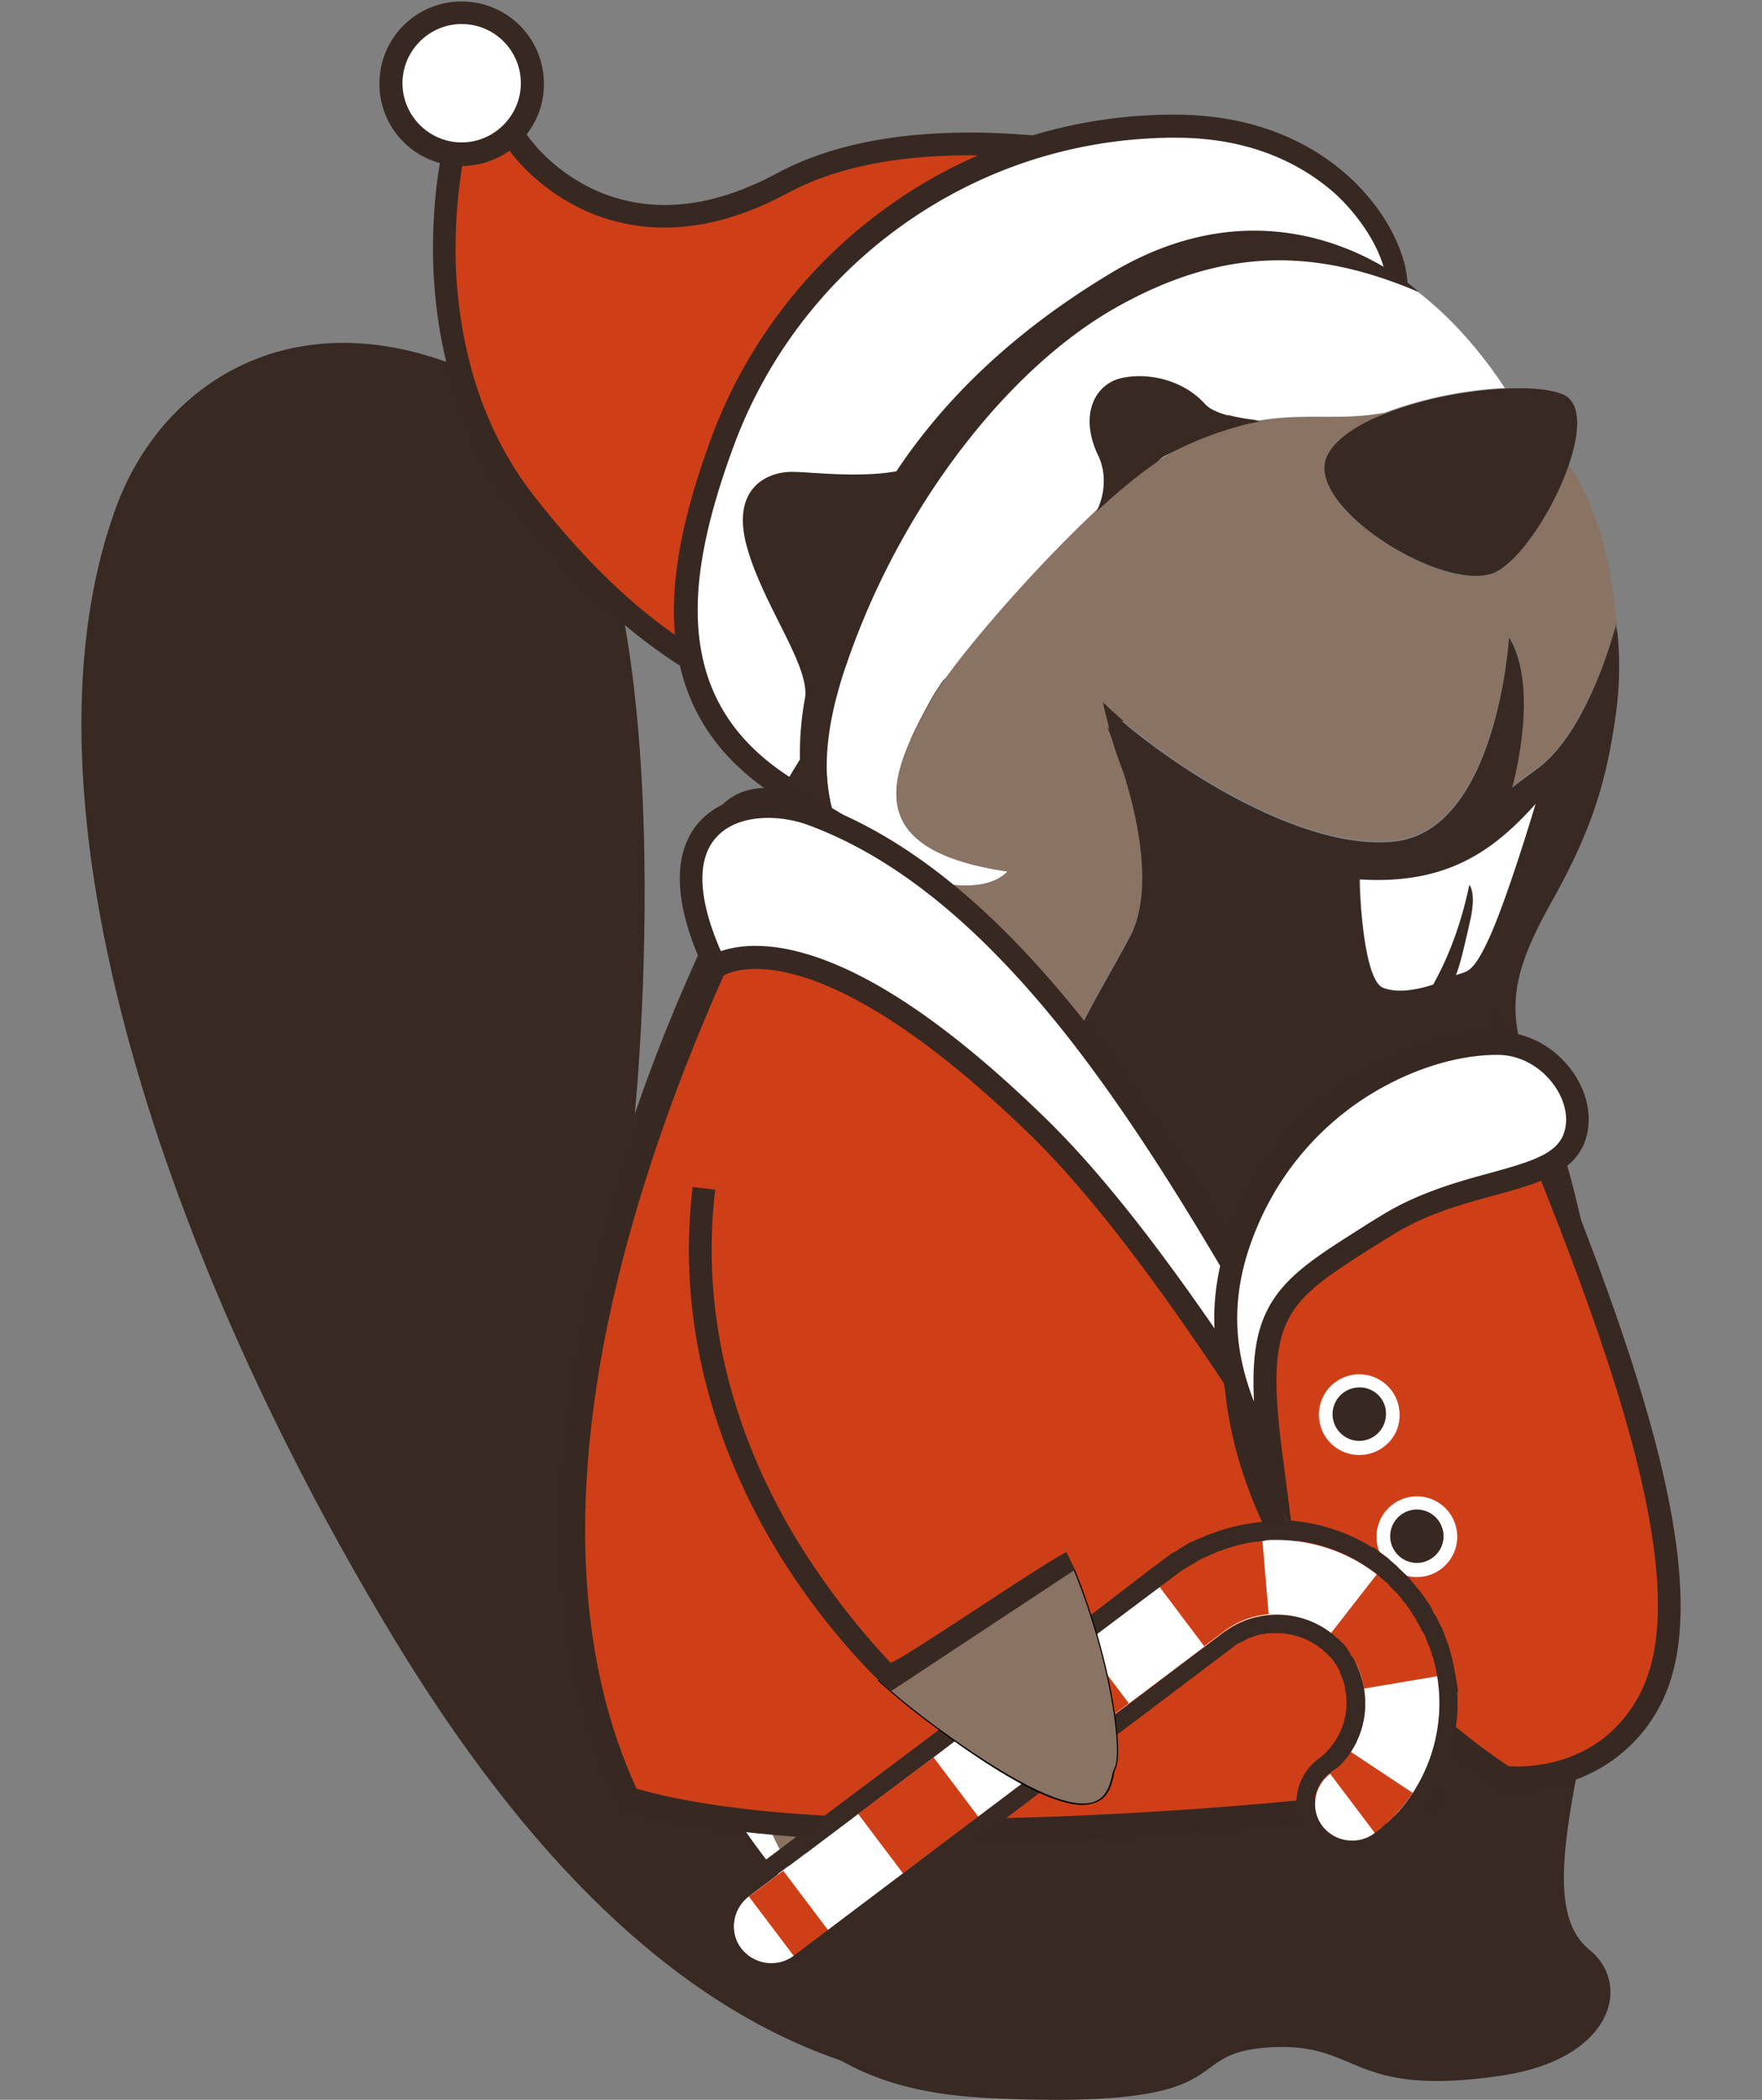
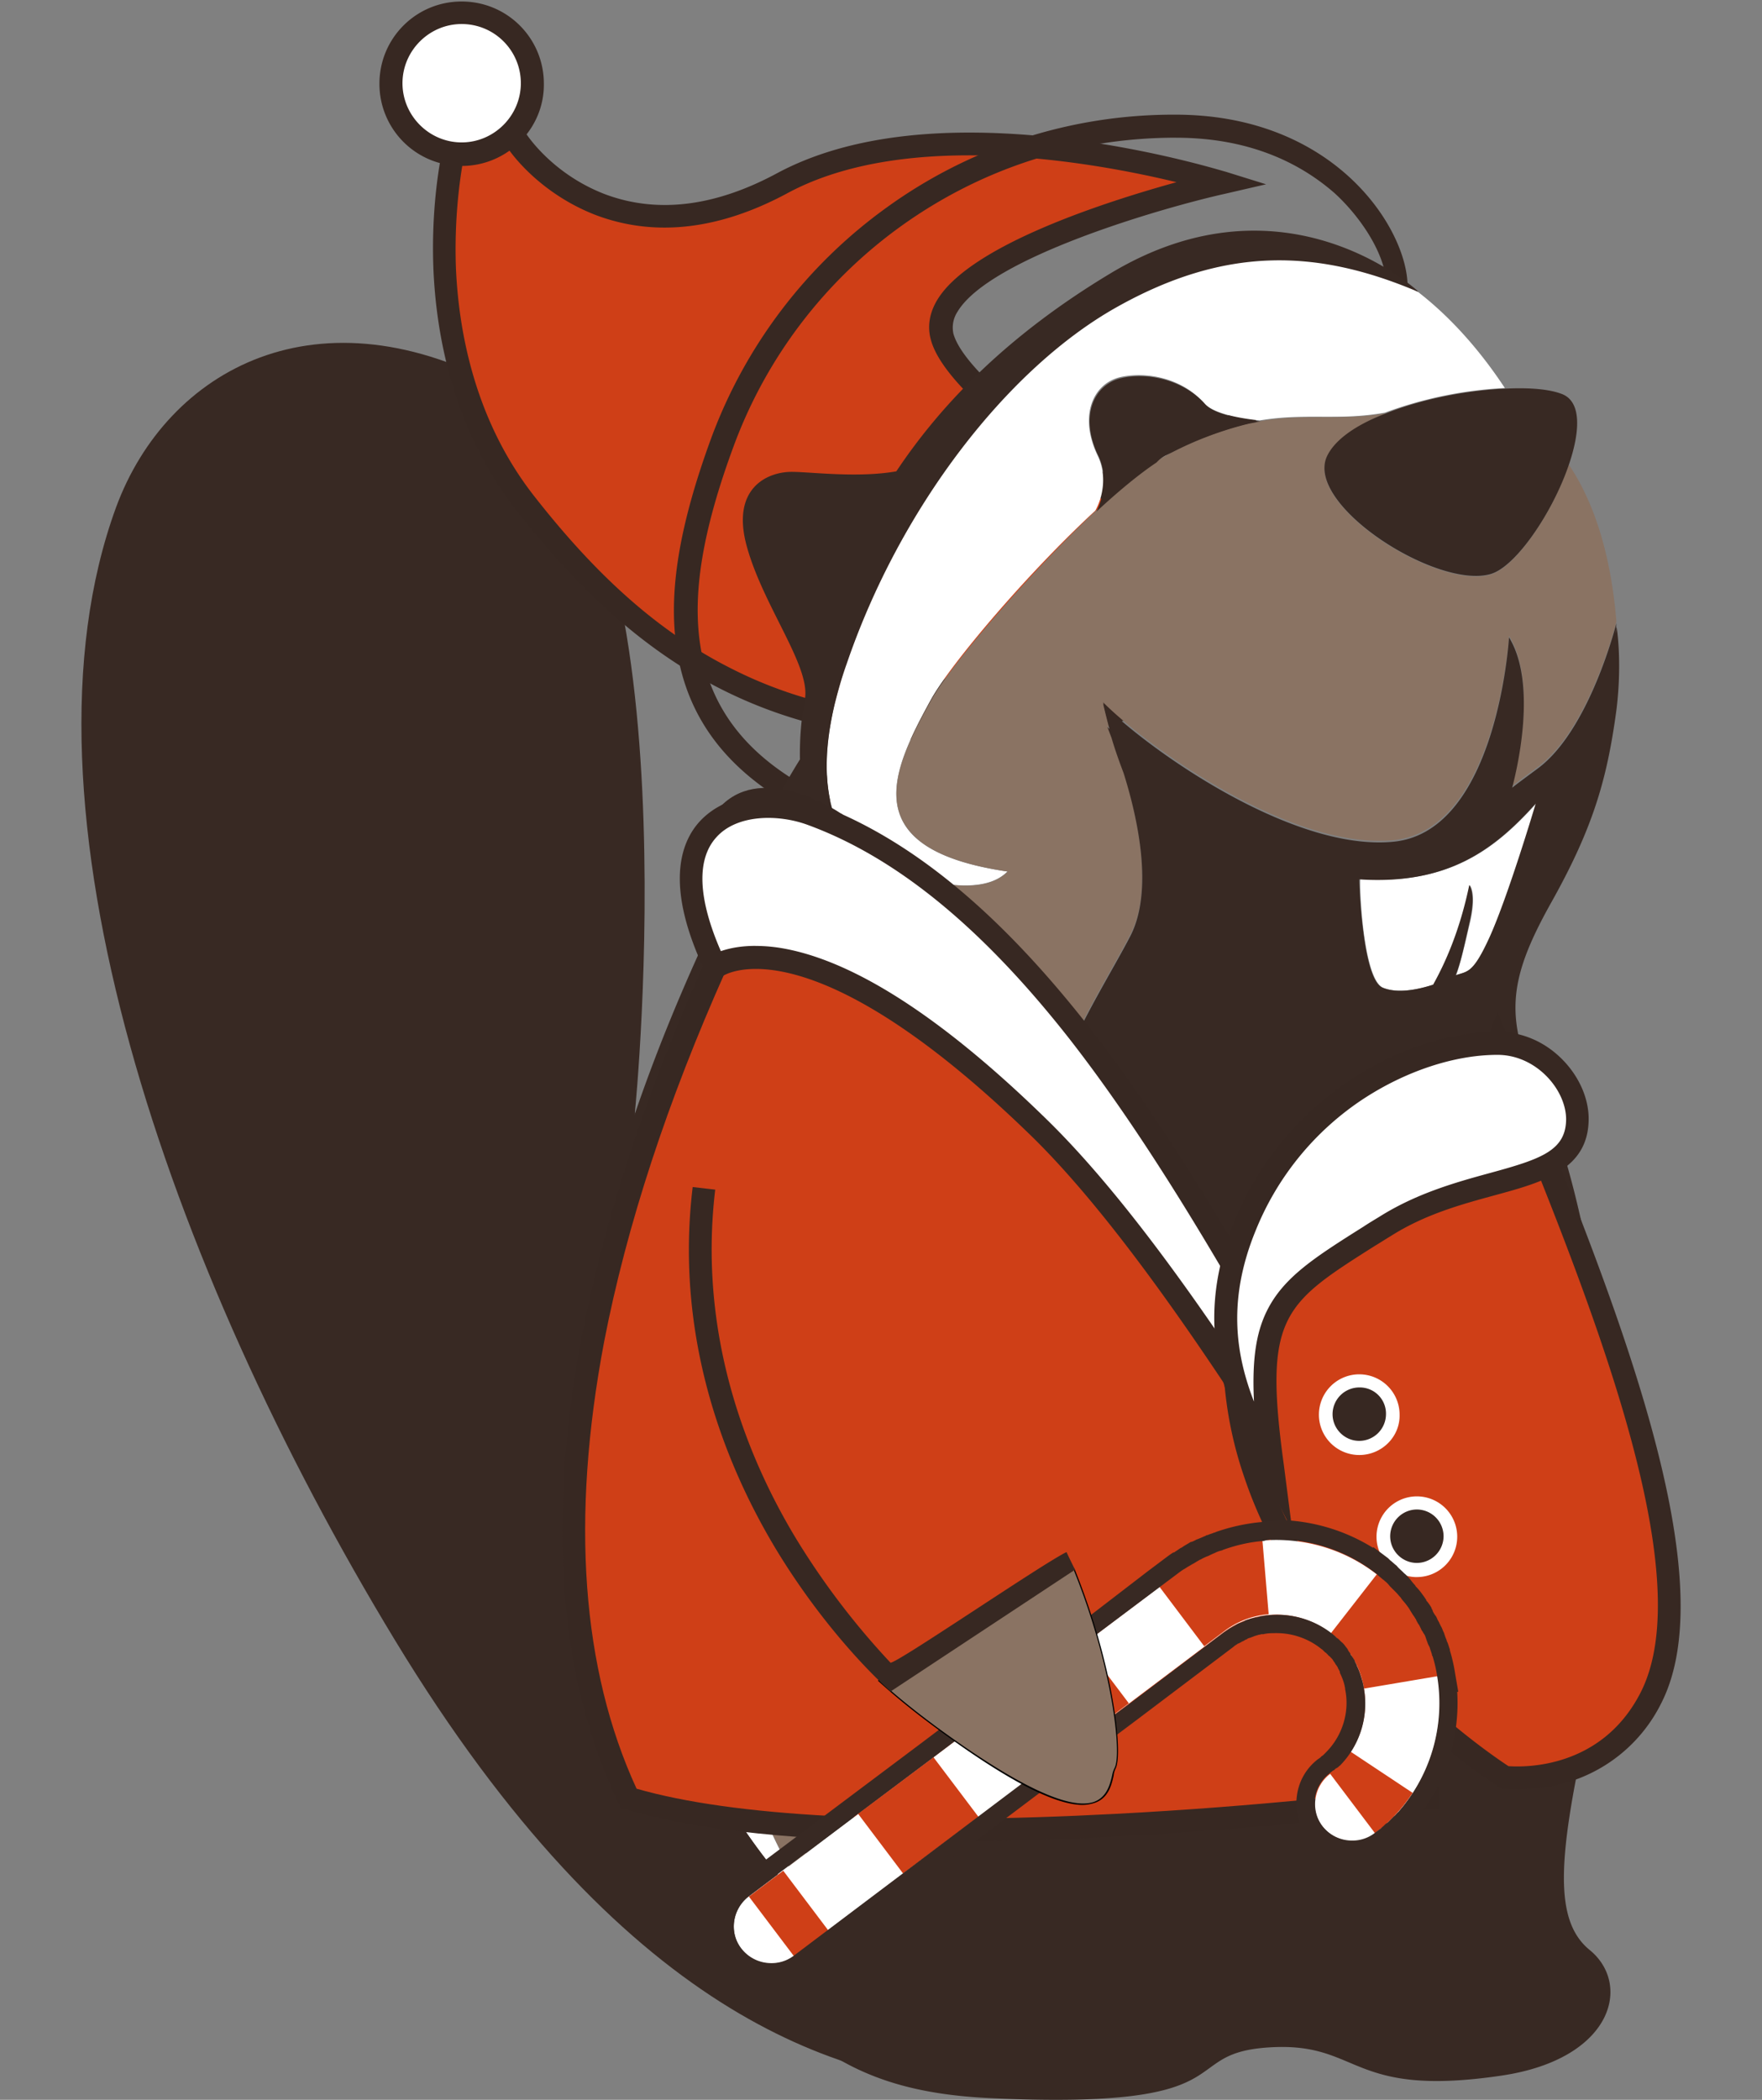
<svg xmlns="http://www.w3.org/2000/svg" width="47" height="56" fill="none">
  <rect width="100%" height="100%" fill="#808080" stroke="none" />
  <g style="fill:none">
    <path fill="#382923" d="M22.065 51.153s-4.987-4.037-5.253-12.111l.126-9.401s1.648-16.414-3.394-19.236C8.5 7.597 4.45 9.847 3.094 13.535.205 21.44 4.493 33.79 10.54 43.75c6.049 9.96 11.79 11.762 15.855 11.943Z" />
    <path fill="#cf3f17" d="M12.105 3.938s-1.3 5.364 1.858 9.429c3.157 4.065 6.775 6.495 12.977 6.034 5.35-.405 8.06-2.99 8.06-2.99s-9.261-5.168-9.89-7.445c-.628-2.277 7.474-4.12 7.474-4.12s-7.348-2.333-11.734.013c-4.526 2.431-7.04-.908-7.209-1.355-.153-.433-.852-.544-1.536.434z" />
    <path fill="#372822" d="M25.487 19.765c-2.374 0-4.442-.461-6.3-1.411-1.941-.992-3.674-2.515-5.448-4.792-1.676-2.165-2.109-4.68-2.179-6.412-.07-1.871.252-3.212.266-3.268l.013-.056.028-.042c.433-.615.95-.936 1.425-.88a.795.795 0 0 1 .657.517c.056.14.768 1.215 2.193 1.76 1.383.517 2.92.335 4.582-.559 1.872-1.006 4.47-1.313 7.697-.922 2.389.293 4.204.866 4.274.88l1.076.335-1.09.252c-1.69.377-6.272 1.704-7.138 3.143a.772.772 0 0 0-.112.587c.49 1.774 7.194 5.839 9.75 7.263l.364.196-.307.28c-.112.111-2.864 2.654-8.256 3.073-.517.028-1.02.056-1.495.056zM12.398 4.063c-.056.266-.293 1.481-.237 3.073.07 1.635.475 4.01 2.053 6.05 1.718 2.206 3.38 3.673 5.253 4.623 2.123 1.09 4.568 1.509 7.473 1.285 4.135-.307 6.691-1.97 7.543-2.626a79.51 79.51 0 0 1-4.344-2.654c-3.283-2.166-5.029-3.716-5.308-4.75-.098-.349-.042-.712.167-1.061.88-1.467 4.512-2.627 6.384-3.144-2.193-.53-7.166-1.438-10.379.294-1.816.978-3.534 1.173-5.099.587-1.536-.587-2.416-1.76-2.542-2.11-.028-.07-.084-.112-.168-.126-.167-.027-.474.112-.796.56z" />
-     <path fill="#fff" d="M21.366 21.273c-3.701-2.053-3.59-5.42-2.095-9.457 1.774-4.82 6.426-8.437 12.083-8.451 4.01 0 5.811 2.766 5.91 4.163.055.908-.532 1.383-1.928 1.871-1.425.475-12.922 12.447-13.97 11.874z" />
    <path fill="#372822" d="M21.45 21.594a.459.459 0 0 1-.237-.055c-1.844-1.02-2.878-2.403-3.157-4.205-.238-1.509.055-3.297.908-5.63a13.224 13.224 0 0 1 4.693-6.174 13.054 13.054 0 0 1 7.683-2.472h.014c4.163 0 6.09 2.905 6.188 4.456.084 1.173-.796 1.718-2.137 2.179-.53.181-3.199 2.696-5.56 4.903-1.83 1.732-3.73 3.52-5.28 4.861-.852.74-1.495 1.257-1.997 1.607-.517.363-.853.53-1.118.53zm9.918-17.922c-.014 0-.014 0 0 0-2.668 0-5.196.824-7.334 2.36a12.585 12.585 0 0 0-4.47 5.882c-.824 2.235-1.103 3.925-.88 5.322.252 1.593 1.16 2.822 2.808 3.744.154-.028.74-.266 2.906-2.165 1.508-1.313 3.31-3.018 5.07-4.666 3.171-2.99 5.155-4.833 5.784-5.043 1.508-.517 1.774-.95 1.732-1.55-.056-.853-.74-1.816-1.383-2.403-.783-.685-2.11-1.48-4.233-1.48z" />
    <path fill="#fff" d="M30.824 12.305c.14-.084.293-.168.46-.265l-.167.083c-.084.056-.182.112-.293.182zM33.463 11.257c-.083.014-.167.042-.265.056.084-.014.182-.028.265-.056zM18.573 37.198c.656-7.809 4.526-14.263 4.526-14.263a2.19 2.19 0 0 1-1.453-1.215c-.699 1.341-5.085 9.988-4.834 17.476.266 8.13 5.295 12.195 5.295 12.195-.866-.88-4.177-6.398-3.534-14.193zM36.9 26.344c.377.154.908.056 1.341-.084.335-.573.712-1.439.964-2.654 0 0 .196.21 0 1.02-.154.67-.252 1.075-.363 1.383.321-.112.46-.042.908-1.02.503-1.118 1.229-3.562 1.229-3.562-1.104 1.23-2.347 2.179-4.694 2.011-.028.154.07 2.696.615 2.906z" />
    <path fill="#fff" d="M29.776 8.17c-2.906 1.635-5.77 5.35-7.194 9.513-.14.391-.238.754-.322 1.09-.768 3.268.839 4.148.839 4.148s2.793 1.314 3.771.322c-4.093-.6-3.073-2.696-2.04-4.582.532-.964 2.599-3.395 4.387-5.043.238-.433.293-1.006.056-1.48-.503-1.062-.112-1.914.615-2.082.698-.154 1.648.028 2.235.698.265.308 1.103.42 1.494.461h-.028c1.23-.21 2.11.014 3.353-.21a10.702 10.702 0 0 1 3.199-.656c-.699-1.061-1.523-1.97-2.417-2.64-2.64-1.103-5.07-1.16-7.948.461z" />
    <path fill="#8a7363" d="M39.763 15.322c-1.424.42-4.945-1.83-4.372-3.129.21-.475.824-.866 1.593-1.173-1.244.21-2.124 0-3.353.21-.056.013-.098.027-.154.027-.097.028-.181.042-.265.056a9.3 9.3 0 0 0-1.914.727c-.167.097-.321.181-.46.265-.462.293-1.02.754-1.607 1.313-1.774 1.662-3.856 4.093-4.387 5.043-1.047 1.886-2.067 3.981 2.04 4.582-.978 1.006-3.772-.321-3.772-.321s-3.87 6.467-4.526 14.262c-.656 7.809 2.668 13.327 3.52 14.179 0 0-1.452-4.163-1.62-7.39-.168-3.24.699-5.183.699-5.183s1.02 2.976 4.86 5.826c3.828 2.863 3.619 1.187 3.786.866.168-.322-.055-2.207-.866-4.26-.81-2.054-1.452-3.186-1.676-7.349-.21-4.162 1.886-7.068 2.864-8.954.614-1.187.195-3.101-.182-4.344a9.075 9.075 0 0 1-.321-.936l-.112-.294s.014.028.056.056a23.51 23.51 0 0 1-.168-.67c1.118 1.131 5.001 3.953 7.753 3.674 2.752-.28 3.073-5.448 3.073-5.448.755 1.229.224 3.478.084 4.009.14-.112.35-.266.67-.503 1.398-1.02 2.11-3.883 2.11-3.883-.168-2.096-.74-3.409-1.271-4.191-.433 1.285-1.411 2.738-2.082 2.933z" />
    <path fill="#382923" d="M35.391 12.18c-.572 1.298 2.948 3.547 4.373 3.128.67-.195 1.648-1.634 2.081-2.905.307-.894.35-1.704-.195-1.9-.336-.126-.853-.168-1.467-.14-1.006.042-2.221.266-3.2.657-.781.293-1.382.698-1.592 1.16zM31.117 12.137l.167-.083a9.307 9.307 0 0 1 1.914-.727 2.28 2.28 0 0 1 .266-.056c.056-.014.111-.028.153-.028h.028c-.405-.055-1.229-.167-1.494-.46-.601-.671-1.551-.853-2.236-.7-.74.169-1.131 1.02-.614 2.082.223.475.167 1.048-.056 1.481.587-.545 1.145-1.006 1.606-1.313a.808.808 0 0 1 .266-.196z" />
    <path fill="#382923" d="M43.116 18.94c.14-1.117.042-1.97.014-2.165 0-.028-.014-.042-.014-.042s0 .056-.014.168l.014-.28s-.712 2.864-2.11 3.884c-.32.237-.53.391-.67.503.14-.531.67-2.78-.084-4.01 0 0-.307 5.17-3.073 5.449-2.752.279-6.649-2.543-7.753-3.674.056.237.112.46.168.67l-.056-.056.112.294c.098.335.21.642.321.936.391 1.243.796 3.143.182 4.344-.978 1.886-3.073 4.805-2.864 8.954.21 4.163.866 5.295 1.676 7.348.81 2.053 1.02 3.94.867 4.26-.168.322.055 1.998-3.786-.866-3.828-2.863-4.861-5.825-4.861-5.825s-.866 1.942-.699 5.183c.168 3.24 1.62 7.39 1.62 7.39s-5.014-4.065-5.294-12.195c-.251-7.488 4.135-16.135 4.834-17.476.293.629.782 1.034 1.452 1.215 0 0-1.606-.88-.838-4.148.084-.336.182-.699.322-1.09 1.424-4.177 4.288-7.878 7.194-9.513 2.877-1.62 5.308-1.564 7.976-.447a.198.198 0 0 0 .084.028s-3.52-3.31-8.214-.489c-2.696 1.62-4.484 3.437-5.713 5.28-1.034.182-2.291.014-2.794.014-.643 0-1.635.433-1.188 2.012.433 1.55 1.649 3.115 1.551 3.995a8.079 8.079 0 0 0-.14 1.662c-.614.978-2.85 4.904-4.4 9.444-1.369 4.023-1.606 14.988.154 18.41 3.143 6.12 5.28 7.67 9.387 7.852 6.859.307 4.861-1.188 7.348-1.355 2.486-.168 2.11 1.355 6.202.754 2.99-.433 3.506-2.43 2.375-3.353-1.132-.922-.755-3.073.321-7.725 1.076-4.651-.461-12.81-1.55-14.919-1.076-2.109-.978-3.17.181-5.252 1.132-2.012 1.509-3.31 1.76-5.169zm-2.151 2.487s-.726 2.444-1.23 3.562c-.446.978-.586.908-.907 1.02.125-.308.21-.699.363-1.383.195-.81 0-1.02 0-1.02-.252 1.215-.643 2.081-.964 2.654-.433.14-.95.238-1.341.084-.545-.21-.629-2.752-.629-2.892 2.361.154 3.604-.796 4.708-2.025z" />
    <path fill="#cf3f17" d="M22.26 21.958s8.759 8.41 12.07 14.29c3.31 5.881 3.743 11.706 3.743 11.706s-14.989 1.914-21.317 0c-3.59-7.515.294-17.657 2.32-22.169-.588-1.732-.462-3.227.376-4.079.978-.978 2.808.252 2.808.252z" />
    <path fill="#372822" d="M25.068 49.114c-3.674 0-6.481-.294-8.395-.866l-.126-.042-.056-.126c-1.578-3.325-1.914-7.487-.978-12.405.601-3.115 1.69-6.453 3.241-9.918-.587-1.816-.405-3.366.49-4.274 1.145-1.146 3.1.153 3.184.21l.028.013.014.014c.084.084 8.828 8.521 12.125 14.36 3.31 5.868 3.786 11.762 3.786 11.832l.028.294-.294.042c-.042 0-3.813.489-8.311.726-1.705.098-3.283.14-4.736.14zm-8.088-1.411c2.57.74 6.999.978 12.796.67 3.758-.195 6.998-.572 7.976-.684-.14-1.243-.852-6.272-3.688-11.287-3.185-5.63-11.524-13.746-12-14.207-.097-.056-.488-.293-.95-.447-.642-.21-1.13-.14-1.438.168-.754.754-.866 2.123-.307 3.758l.042.111-.056.112c-1.55 3.464-2.64 6.789-3.241 9.89-.894 4.722-.6 8.73.866 11.916z" />
    <path fill="#fff" d="M21.646 21.706c5.378 1.984 9.373 8.661 12.684 14.542a29.933 29.933 0 0 1 2.556 6.007c1.006 3.283-4.428-7.543-9.164-12.167-6.3-6.147-8.647-4.303-8.647-4.303-1.9-4.05.88-4.707 2.57-4.079z" />
    <path fill="#372822" d="M36.984 43.177c-.252 0-.461-.308-.824-.824a44.085 44.085 0 0 1-1.244-1.942c-1.774-2.808-4.735-7.501-7.39-10.1-5.964-5.81-8.227-4.302-8.255-4.274l-.307.251-.154-.377c-1.076-2.263-.67-3.436-.14-4.01.35-.376.867-.628 1.481-.684a3.506 3.506 0 0 1 1.607.21c2.472.908 4.833 2.836 7.25 5.909 2.109 2.696 3.995 5.937 5.601 8.772a31.056 31.056 0 0 1 2.584 6.063c.126.42.252.824-.07.978-.055.014-.097.028-.14.028zM20.15 25.227c.28 0 .587.027.964.111 1.886.42 4.177 1.942 6.83 4.54 2.71 2.654 5.589 7.194 7.488 10.212.322.516.643 1.005.908 1.424a29.553 29.553 0 0 0-2.263-5.098c-1.592-2.808-3.464-6.035-5.545-8.703-2.333-2.975-4.624-4.847-6.985-5.713-.796-.294-1.886-.28-2.43.32-.545.588-.503 1.635.111 3.046.21-.07.503-.14.922-.14z" />
    <path fill="#cf3f17" d="M40.14 47.41s2.641.32 3.884-2.11c1.774-3.436-1.592-11.357-4.079-17.475-.447 1.201-6.202 3.59-6.747 5.895-1.914 8.144 6.943 13.69 6.943 13.69z" />
    <path fill="#372822" d="M40.448 47.717c-.21 0-.335-.014-.35-.014l-.069-.014-.056-.042c-.098-.056-2.277-1.439-4.26-3.856-1.174-1.424-2.026-2.905-2.529-4.414a10.318 10.318 0 0 1-.28-5.741c.35-1.495 2.515-2.878 4.415-4.107 1.034-.67 2.193-1.425 2.347-1.816l.28-.726.572 1.41c2.472 6.063 5.56 13.606 3.786 17.043a4.102 4.102 0 0 1-2.599 2.123 5.384 5.384 0 0 1-1.257.154zm-.21-.615c.406.028 2.473.084 3.52-1.956 1.635-3.184-1.382-10.588-3.813-16.525l-.07-.182c-.433.433-1.187.936-2.22 1.607-1.719 1.103-3.856 2.486-4.15 3.744a9.772 9.772 0 0 0 .266 5.406c.475 1.438 1.299 2.863 2.417 4.218 1.732 2.124 3.687 3.45 4.05 3.688z" />
    <path fill="#372822" d="M36.257 38.609a.894.894 0 1 0 0-1.788.894.894 0 0 0 0 1.788z" />
    <path fill="#fff" d="M36.257 38.804a1.076 1.076 0 1 1 1.076-1.075c.014.587-.475 1.075-1.076 1.075zm0-1.802a.715.715 0 0 0-.712.713c0 .391.321.712.712.712a.715.715 0 0 0 .713-.712.698.698 0 0 0-.713-.713z" />
    <path fill="#372822" d="M37.794 41.864a.894.894 0 1 0 0-1.788.894.894 0 0 0 0 1.788z" />
    <path fill="#fff" d="M37.794 42.06a1.076 1.076 0 1 1 0-2.153 1.076 1.076 0 0 1 0 2.152zm0-1.803a.715.715 0 0 0-.712.713c0 .39.32.712.712.712a.715.715 0 0 0 .712-.712.715.715 0 0 0-.712-.713zM42.068 29.836c0-.922-.894-2.011-2.123-2.011-2.305 0-5.434 1.648-6.747 4.889-1.104 2.71-.223 4.568.726 6.412-.6-4.373.126-4.582 2.99-6.398 2.389-1.537 5.154-1.02 5.154-2.892z" />
    <path fill="#372822" d="m34.47 40.816-.811-1.565c-.866-1.662-1.928-3.73-.74-6.663 1.355-3.324 4.554-5.07 7.026-5.07.657 0 1.271.265 1.746.754.433.447.685 1.02.685 1.564 0 1.355-1.216 1.69-2.5 2.04-.867.237-1.859.503-2.78 1.09-.14.083-.266.167-.406.25-2.472 1.565-2.99 1.887-2.444 5.854zm5.475-12.684c-1.145 0-2.444.433-3.576 1.173a7.61 7.61 0 0 0-2.878 3.52c-.754 1.845-.53 3.297-.042 4.555-.055-1.118.056-1.844.35-2.431.447-.894 1.285-1.425 2.57-2.235.126-.084.265-.168.405-.252.992-.628 2.026-.921 2.948-1.173 1.383-.377 2.053-.6 2.053-1.453-.014-.796-.81-1.704-1.83-1.704z" />
    <path fill="#fff" d="M19.774 51.977c-.335-.433-.238-1.061.195-1.397l11.455-8.632c1.914-1.453 4.652-1.062 6.105.852 1.452 1.913 1.061 4.651-.852 6.104-.434.335-1.062.238-1.397-.195-.336-.434-.238-1.062.195-1.397A2.363 2.363 0 0 0 35.936 44a2.363 2.363 0 0 0-3.31-.461L21.17 52.173a1.014 1.014 0 0 1-1.397-.196z" />
    <path fill="#cf3f17" d="m36.677 48.89-1.202-1.592c.21-.168.405-.364.545-.587l1.662 1.104c-.279.419-.614.782-1.005 1.075zM24.09 49.966l-1.201-1.593 2.011-1.508 1.202 1.592zm4.01-3.032-1.202-1.592 2.011-1.509 1.202 1.593zm4.022-3.03-1.2-1.593.502-.378a4.421 4.421 0 0 1 2.249-.866l.168 1.984a2.258 2.258 0 0 0-1.216.475zm4.261 1.13a2.211 2.211 0 0 0-.447-1.033 2.634 2.634 0 0 0-.433-.447l1.23-1.579c.307.238.572.503.81.81.418.56.712 1.23.824 1.914zM20.892 49.89l-.915.69 1.204 1.594.914-.69z" />
    <path fill="#382923" d="M34.036 41.053c.95 0 1.9.308 2.682.922.014.014.028.014.028.028l.014.014c.056.042.098.084.154.126 0 0 .014 0 .014.014a.663.663 0 0 1 .14.14l.028.028.125.125.014.014c.042.042.084.098.126.14.014.014.014.028.028.042.042.056.084.098.126.154.042.056.083.111.111.167.014.014.014.028.028.042.028.056.07.098.098.154a.106.106 0 0 1 .028.056c.028.042.042.084.07.111l.042.084c.014.028.028.07.056.098a.302.302 0 0 0 .042.07c.028.042.042.098.056.14.013.028.013.042.027.07a.5.5 0 0 0 .056.125c0 .014.014.028.014.042.014.056.042.112.056.182 0 .014 0 .014.014.028.056.181.098.363.126.558a4.396 4.396 0 0 1-1.02 3.576c-.014.014-.014.028-.028.028-.042.042-.07.084-.112.112l-.041.042-.098.098a.194.194 0 0 1-.056.042c-.042.028-.07.07-.112.098l-.042.041-.167.126a.966.966 0 0 1-.601.196c-.307 0-.6-.14-.796-.391-.336-.433-.238-1.062.195-1.397.028-.028.056-.042.084-.07.014 0 .014-.014.028-.014.028-.014.042-.042.07-.056.014 0 .014-.014.028-.014.028-.014.042-.042.07-.056l.014-.014a2.355 2.355 0 0 0 .614-2.11v-.013c-.014-.042-.014-.07-.028-.112-.042-.14-.084-.293-.153-.419v-.014l-.042-.084c0-.014-.014-.028-.014-.042-.014-.028-.028-.041-.042-.07-.014-.013-.028-.041-.042-.055-.014-.014-.028-.028-.028-.056-.028-.042-.056-.07-.07-.112-.028-.042-.056-.07-.084-.112-.014-.014-.014-.028-.028-.028-.014-.028-.041-.042-.07-.07l-.041-.041a.304.304 0 0 0-.07-.056l-.056-.056c-.028-.014-.042-.042-.07-.056a2.363 2.363 0 0 0-1.9-.461c-.014 0-.028 0-.042.014-.028 0-.055.014-.083.014-.028 0-.042.014-.07.014-.028.014-.07.014-.098.028-.028.014-.056.014-.084.028a.106.106 0 0 0-.056.028c-.028.014-.07.028-.098.042-.014 0-.028.014-.041.014-.042.014-.084.041-.126.07-.014 0-.028.013-.028.013-.028.014-.07.042-.098.056-.014.014-.028.014-.042.028l-.126.084-2.514 1.9-2.026 1.494-6.928 5.225a.967.967 0 0 1-.6.196c-.308 0-.602-.14-.797-.392-.335-.433-.238-1.061.195-1.397l.908-.684 2.012-1.509 2.012-1.508 3.645-2.752.378-.28 2.011-1.508.503-.377c.056-.042.112-.084.168-.112.014-.014.028-.014.042-.028.042-.028.097-.056.14-.084.013 0 .013-.014.027-.014.056-.028.112-.07.168-.098.014-.014.028-.014.056-.028.042-.028.084-.042.14-.07.013 0 .027-.013.041-.013.056-.028.112-.056.182-.084.014 0 .014-.014.028-.014a.781.781 0 0 1 .168-.056c.014 0 .014-.014.027-.014.35-.126.713-.21 1.09-.238.084-.028.21-.042.321-.042zm.084-.502-.489.042a5.14 5.14 0 0 0-1.201.265l-.028.014h-.014c-.056.028-.126.042-.182.07h-.014c-.014 0-.014 0-.027.014-.07.028-.126.056-.196.083-.014 0-.028.014-.028.014h-.014c-.056.028-.098.056-.154.07h-.014c-.014.014-.028.014-.042.028-.07.042-.125.07-.181.112-.014 0-.014.014-.028.014-.056.028-.098.07-.154.098-.014.014-.028.028-.056.028-.07.042-.125.084-.181.125l-.503.378-1.998 1.536-.377.28-3.646 2.752-2.011 1.508-2.012 1.509-.908.684a1.49 1.49 0 0 0-.293 2.082c.28.377.712.586 1.187.586.321 0 .629-.097.894-.293l6.929-5.224 2.011-1.509 2.515-1.9c.028-.028.056-.042.098-.07l.014-.014h.014l.083-.042.014-.014h.014c.028-.013.07-.041.098-.055h.014l.014-.014a.236.236 0 0 1 .07-.028c.014 0 .028-.014.042-.014.028-.014.042-.014.07-.028.028-.014.056-.014.084-.028.013 0 .041-.014.055-.014.028 0 .042-.014.07-.014h.042c.112-.028.238-.028.35-.028.418 0 .837.14 1.173.405.014.014.042.028.056.042l.042.042a.19.19 0 0 0 .055.042c.014.014.014.028.028.028.014.014.028.042.056.056l.014.014.014.014c.028.028.056.055.07.083.014.028.042.056.056.084 0 .014.014.014.014.028l.014.014c.014.014.014.028.028.042.014.014.014.042.028.056 0 .014.014.014.014.028.014.028.028.042.028.07v.014c.056.111.097.223.125.335 0 .028.014.056.014.084v.014c.126.6-.07 1.229-.489 1.662l-.014.014-.055.056-.014.014a.194.194 0 0 1-.056.042l-.014.014a.245.245 0 0 1-.07.056 1.454 1.454 0 0 0-.573.977 1.49 1.49 0 0 0 .28 1.104c.279.377.712.587 1.187.587.321 0 .629-.098.894-.294.056-.042.112-.084.182-.14.013-.013.027-.027.041-.027l.014-.014c.042-.042.084-.07.126-.112l.056-.056.112-.112.042-.042.125-.125.014-.014.028-.028c.14-.168.28-.335.391-.517l.266-.405-.028-.014a4.89 4.89 0 0 0 .545-2.556h.028l-.084-.49a4.363 4.363 0 0 0-.14-.614v-.028c-.028-.07-.042-.14-.07-.196 0-.014-.014-.014-.014-.027v-.014c-.014-.042-.042-.098-.056-.154-.014-.028-.014-.056-.028-.07-.027-.056-.041-.112-.07-.154a38.326 38.326 0 0 0-.041-.083c-.014-.042-.042-.07-.056-.112-.014-.028-.028-.07-.056-.098-.028-.042-.056-.084-.07-.126v-.014a.106.106 0 0 1-.028-.056c-.028-.055-.07-.111-.112-.167l-.027-.028v-.014c-.042-.07-.084-.126-.126-.182a1.477 1.477 0 0 0-.14-.167c-.014-.014-.028-.028-.028-.042-.056-.056-.098-.112-.14-.168l-.014-.014c-.041-.042-.083-.098-.14-.14l-.013-.013-.028-.028c-.056-.056-.112-.098-.154-.154l-.014-.014c-.056-.042-.111-.098-.167-.14l-.014-.014-.014-.014-.028-.028-.391-.293-.014.014a4.929 4.929 0 0 0-2.5-.74z" />
    <path fill="#8a7363" d="M23.434 44.811c.489.447 1.02.866 1.564 1.271 4.82 3.548 4.554 1.467 4.75 1.076.21-.405-.07-2.738-1.09-5.28" />
    <path fill="#000" d="M28.882 48.136c-.755 0-2.04-.67-3.898-2.04-.572-.419-1.09-.838-1.564-1.271l.014-.028c.475.433.978.838 1.564 1.271 2.124 1.55 3.534 2.221 4.191 1.984.335-.126.419-.461.475-.699a.739.739 0 0 1 .07-.21c.195-.39-.07-2.737-1.09-5.265l.028-.014c1.034 2.57 1.285 4.889 1.09 5.294a.547.547 0 0 0-.056.195c-.056.252-.14.601-.503.727a1.1 1.1 0 0 1-.321.056z" />
    <path fill="#cf3f17" d="M24.007 44.895s-6.119-5.294-5.183-13.187z" />
    <path fill="#372822" d="M23.758 45.109c-.07-.056-1.579-1.383-3.004-3.702-1.313-2.151-2.78-5.588-2.277-9.75l.601.07c-.475 3.98.922 7.277 2.18 9.345a20.254 20.254 0 0 0 2.493 3.268c.084.084 4.055-2.64 4.697-2.947 0 0 .219.466.233.466z" />
    <path fill="#fff" d="M12.314 4.12a1.886 1.886 0 1 0 0-3.772 1.886 1.886 0 0 0 0 3.771z" />
    <path fill="#372822" d="M12.314 4.426a2.188 2.188 0 0 1-2.193-2.193c0-1.215.978-2.193 2.193-2.193 1.216 0 2.193.978 2.193 2.193.014 1.202-.977 2.193-2.193 2.193zm0-3.785c-.866 0-1.578.712-1.578 1.578 0 .866.712 1.579 1.578 1.579.866 0 1.579-.713 1.579-1.579S13.194.641 12.314.641z" />
  </g>
</svg>